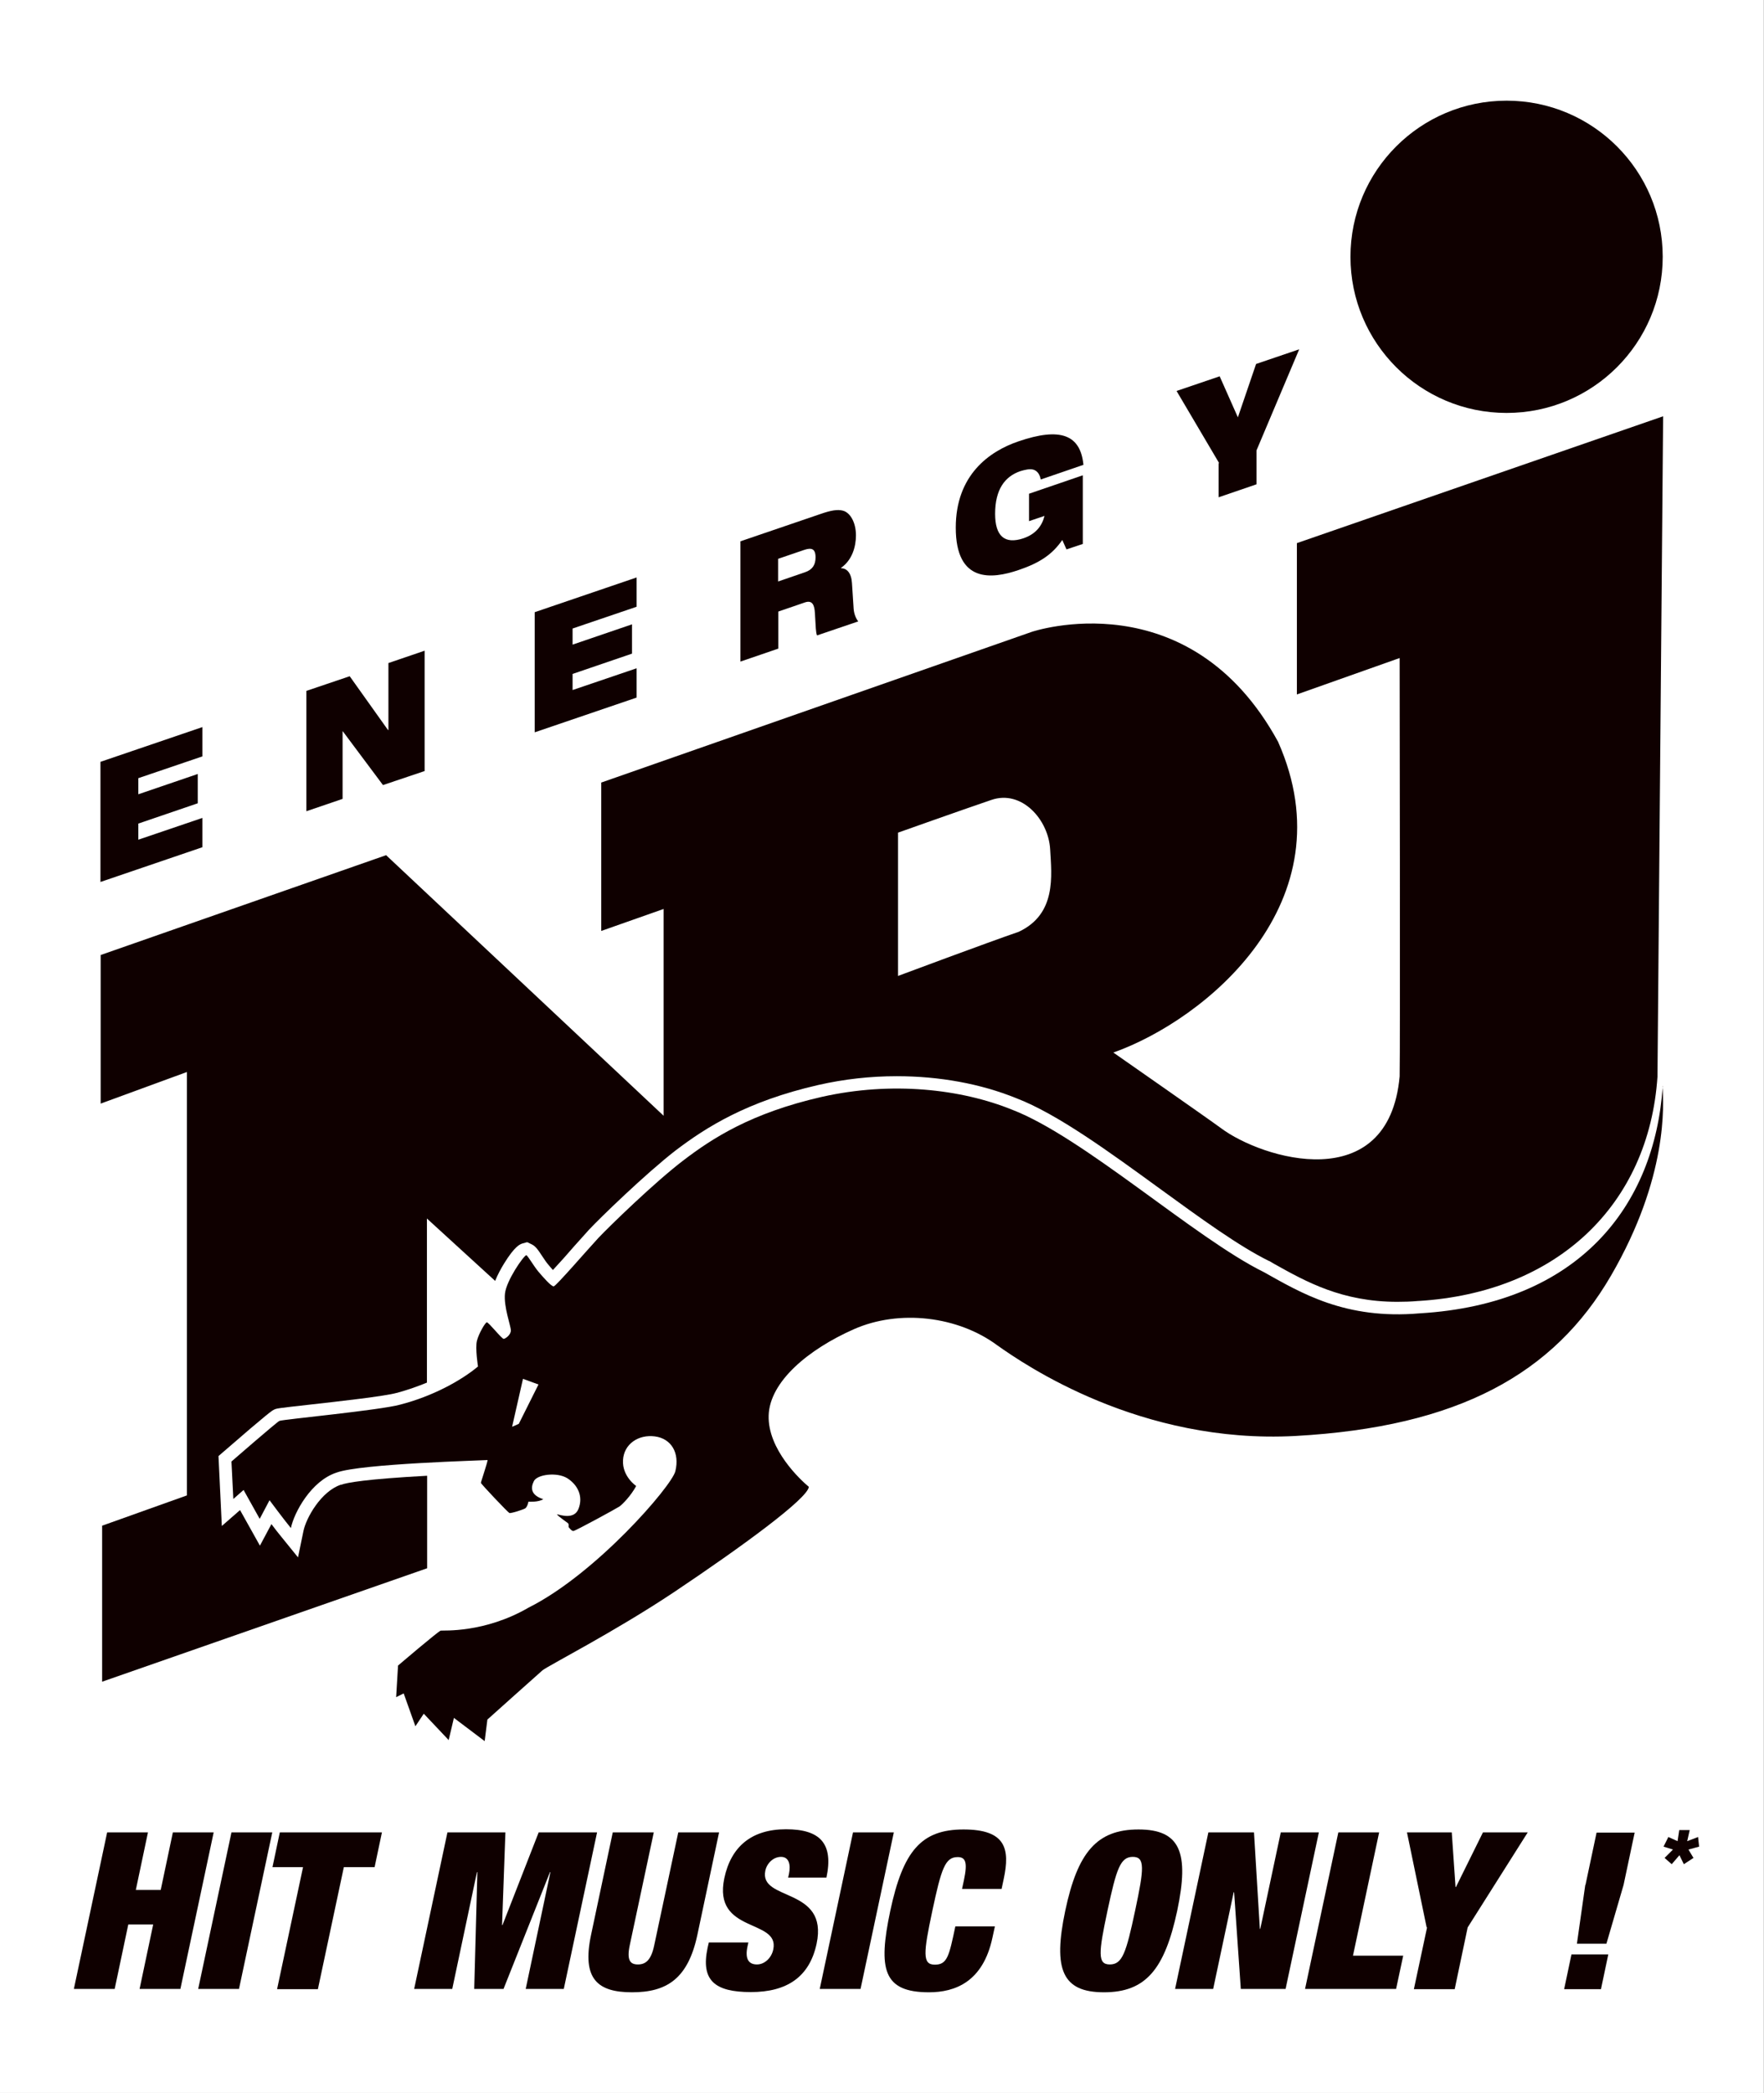
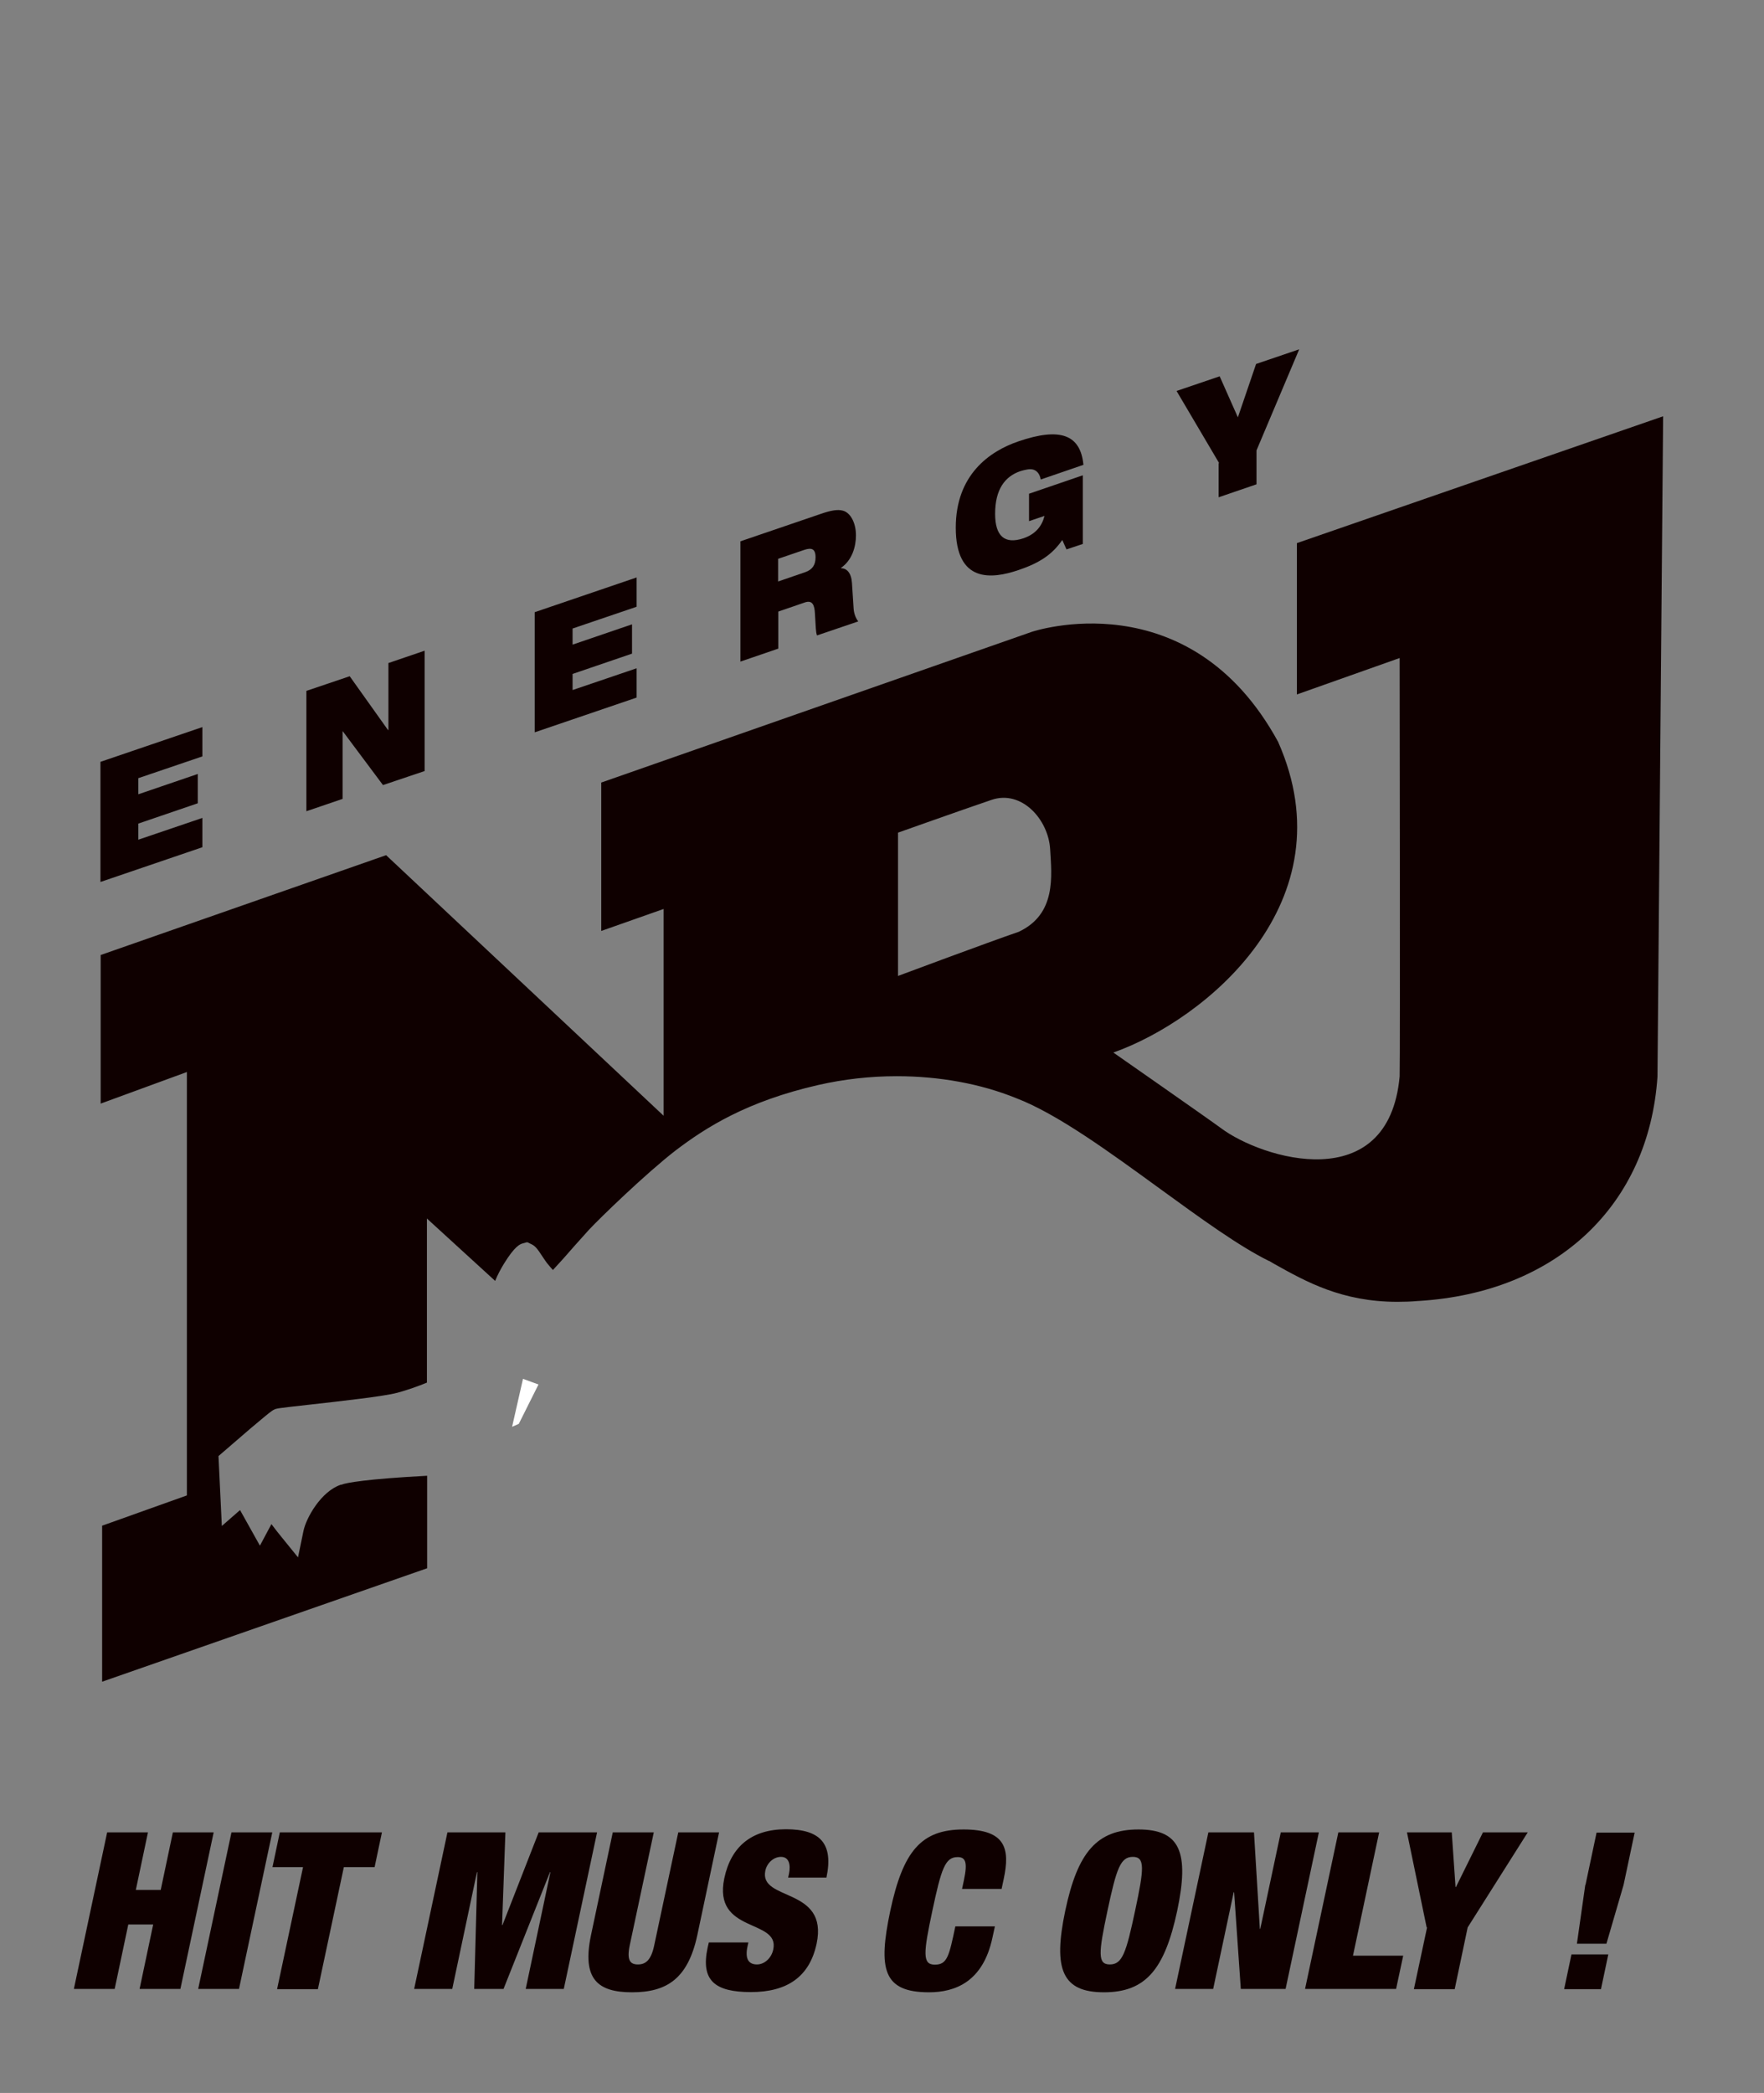
<svg xmlns="http://www.w3.org/2000/svg" id="Layer_1" data-name="Layer 1" version="1.1" viewBox="0 0 842.9 1000">
  <rect x="0" y="0" width="842.9" height="1000" fill="#808080" stroke="none" />
  <defs>
    <style> .cls-1 { fill: #0f0000; } .cls-1, .cls-2 { stroke-width: 0px; } .cls-2 { fill: #fff; } </style>
  </defs>
-   <rect class="cls-2" x="-78.6" y="78.6" width="1000" height="842.9" transform="translate(921.4 78.6) rotate(90)" />
  <g>
-     <path class="cls-1" d="M797.2,877.7l4.4,2,.8-5.3h5l-1.2,5.3,5.2-2,.5,4.6-5.1,1.4,2.4,4-4.6,3-2.1-4.3-3.7,4.3-3.4-3,4-4-4.5-1.4,2.3-4.6Z" />
    <g>
      <path class="cls-1" d="M51.2,875.5h19.5l-5.8,27.5h11.9l5.8-27.5h19.5l-15.9,74.8h-19.5l6.5-30.8h-11.9l-6.5,30.8h-19.5l15.9-74.8Z" />
      <path class="cls-1" d="M110.6,875.5h19.5l-15.9,74.8h-19.5l15.9-74.8Z" />
      <path class="cls-1" d="M144.9,892.1h-14.7l3.5-16.6h48.8l-3.5,16.6h-14.7l-12.4,58.3h-19.5l12.4-58.3Z" />
      <path class="cls-1" d="M213.6,875.5h27.9l-1.6,44.3h.2l17.3-44.3h27.9l-15.9,74.8h-18.2l11.8-55.8h-.2l-22.2,55.8h-14l1.5-55.8h-.2l-11.8,55.8h-18.2l15.9-74.8Z" />
      <path class="cls-1" d="M312.4,875.5l-11.5,54c-1.5,7.2.3,9.1,3.9,9.1s6.3-1.9,7.8-9.1l11.5-54h19.5l-10.4,49.1c-4.5,21-14.8,27.3-31.2,27.3s-24-6.3-19.6-27.3l10.4-49.1h19.5Z" />
      <path class="cls-1" d="M376.6,897.1l.4-1.8c.9-4.4,0-8.1-3.8-8.1s-6.8,3.2-7.5,6.6c-3.1,14.8,30.3,7.6,24.5,34.9-3.4,15.9-14.2,23.1-31.4,23.1s-24-5.5-20.7-21.1l.6-2.6h18.9l-.4,1.8c-1.4,6.4.8,8.7,4.5,8.7s7-3.2,7.8-7.2c3.1-14.8-29-7.4-23.4-34,3.2-15.1,13-23.4,29.5-23.4s22.7,7,19.3,23.1h-18.2Z" />
-       <path class="cls-1" d="M407.6,875.5h19.5l-15.9,74.8h-19.5l15.9-74.8Z" />
      <path class="cls-1" d="M460.6,898.3c1.8-8.5.8-11-3-11-6,0-7.8,5.5-12.1,25.7-4.3,20.2-4.8,25.7,1.2,25.7s6.8-4.2,9.8-18.3h18.9l-1.2,5.5c-4.5,21-17.8,26-30.3,26-21.9,0-24.4-11-18.5-38.9,6.1-28.6,14.8-38.9,35-38.9s22.3,9.2,19.2,23.7l-1,4.7h-18.9l.9-4.2Z" />
      <path class="cls-1" d="M544,874.1c19.9,0,24.4,10.9,18.5,38.9-6,28-15.1,38.9-35,38.9s-24.4-10.9-18.5-38.9c5.9-28,15.1-38.9,35-38.9ZM530.3,938.6c6,0,7.8-5.5,12.1-25.7,4.3-20.2,4.8-25.7-1.1-25.7s-7.8,5.5-12.1,25.7c-4.3,20.2-4.8,25.7,1.1,25.7Z" />
      <path class="cls-1" d="M577.4,875.5h21.8l2.8,46.1h.2l9.8-46.1h18.2l-15.9,74.8h-21.4l-3.2-46.2h-.2l-9.8,46.2h-18.2l15.9-74.8Z" />
      <path class="cls-1" d="M639.5,875.5h19.5l-12.5,58.9h24l-3.4,15.9h-43.5l15.9-74.8Z" />
      <path class="cls-1" d="M681.7,920.9l-9.4-45.4h21.4l1.8,26.1h.2l12.9-26.1h21.4l-28.7,45.4-6.2,29.5h-19.5l6.3-29.5Z" />
      <path class="cls-1" d="M750.9,933.8h17.6l-3.5,16.6h-17.6l3.5-16.6ZM757.6,900.6l5.3-25h18.2l-5.3,25-8.2,28.1h-14.1l4-28.1Z" />
      <g>
-         <path class="cls-1" d="M719.9,197.3c41.2,0,74.6-33.4,74.6-74.6s-33.4-74.6-74.6-74.6-74.6,33.4-74.6,74.6,33.4,74.6,74.6,74.6Z" />
        <path class="cls-1" d="M48.8,729v74.5l155.3-54.2v-44.2c-29.4,1.6-38.4,3.3-41.1,4.3h-.2c-9.4,3.2-16.5,15.8-17.8,22.1l-2.6,12.6-8.1-10c-1.3-1.6-3-3.7-4.6-5.9l-5.5,10.3-9.5-17-8.7,7.6-1.6-33.4,2.2-1.9c22.1-19.2,23.4-19.8,24.2-20.2,1.3-.7,1.4-.7,17.4-2.5,13.4-1.5,35.8-4,41.4-5.6h.1c5.1-1.4,9.9-3.1,14.3-4.9v-78.4l32.6,29.8c1.2-3,2.8-5.9,4.2-8.2,5.3-8.6,7.7-9.3,8.9-9.7l2.2-.6,2.1,1c1.9.9,3,2.5,5.1,5.7.9,1.3,1.9,2.9,2.7,3.8.8,1,1.7,2,2.4,2.8,3-3.2,7.3-8,10.2-11.4,2.8-3.1,5.4-6,7-7.8,5.1-5.5,27.3-27,41.4-37.9,14.6-11.1,34.1-23.5,68.2-31.3,12.3-2.8,24.9-4.2,37.5-4.2,20.4,0,40.1,3.6,57.1,10.5,19.6,7.5,44.5,25.7,68.7,43.3,19.4,14.1,37.8,27.5,52.1,34.5h.1c0,0,2.4,1.4,2.4,1.4,15.2,8.5,32.3,18.1,58.8,18.1,3.2,0,6.6-.1,9.9-.4h.2c66.1-4,110.1-45.8,114.2-107.2l2.7-315.5-175,60.6v72.3l49.1-17.4s.3,190,0,199.9c-5.3,57.9-65.8,39.4-85.4,24.7-6.1-4.5-51.4-36.1-51.4-36.1,44-15.6,112.7-71.9,78.7-148.5-42.6-78-117.7-52.5-117.7-52.5l-205.7,72v70.9l29.8-10.5v98.8l-132.6-124.5-136.4,47.7v71s41.2-15.1,41.2-15.1v202.3l-40.6,14.5ZM429.2,397.8s29.8-10.6,44.5-15.6c14.5-5,27.3,9.4,28.1,23.6.7,12.6,3.1,30.9-15,39.4-14.6,5-57.7,21.1-57.7,21.1v-68.5Z" />
      </g>
-       <path class="cls-1" d="M794.5,519c-3.8,57.1-40,104-116.1,108.5-35.6,3.1-56.8-9.8-74.5-19.7-32.9-16.2-86.2-64.5-120.3-77.6-24.2-9.8-57.3-13.7-91-6.1-33.7,7.7-52.1,19.7-65.9,30.2-13.7,10.4-35.4,31.5-40.7,37.1-5.2,5.6-20.3,23.1-21.4,23.2-1.1.2-5.3-4.6-7.4-7.1-2.1-2.5-4.9-7.4-5.7-7.8-1.4.4-9.5,12.1-10.2,18.3-.7,6.3,2.8,15.5,2.8,17.6.1,2.1-2.5,4-3.4,4.1-1,0-7.3-8.1-8.1-7.9-.8.2-3.8,5.3-4.7,8.8-.9,3.5.5,12.3.5,12.3-8,6.7-21.6,14.2-37.1,18.2-9.6,2.7-56.4,7.1-57.8,7.8-1.4.7-22.9,19.4-22.9,19.4l.9,17.9,4.9-4.3,7.7,13.8,4.7-8.9s6.6,8.9,10.2,13.3c1.5-7.3,9.6-22.5,21.8-26.5,11.6-4.3,70.4-5.8,72.2-6-.2,1.7-3.2,10.4-3.2,10.9s12.9,14.1,13.6,14.4c.8.3,7.2-1.8,7.7-2.3.5-.4,1.2-1.7,1.4-3.1.4,0,4.8.3,7.1-1.2-6-1.9-6.1-5.4-4.5-8.6,1.5-3.2,11-4.5,16-1.4,5,3.2,7.7,8.7,5.3,14.7-2.1,5.2-8.7,2.8-10.3,2.5.5,1,5.3,4.1,5.5,4.5.2.4.1,1.6.1,1.6,0,0,1.4,2,2.3,1.9.9,0,20.5-10.7,22-11.7,1.4-1,5.4-5,8-9.8,0,0-6.7-4.5-6.3-12.3.4-7.8,7.4-12.4,15.2-11.4,7.8,1,12,7.8,9.8,16.7-1.8,7.1-37.8,48.9-70.1,65.1-21.2,12.3-40.9,10.8-42,11-1.2.3-20.4,16.7-20.4,16.7l-.9,15.1,3.6-1.8,5.6,15.7,4-6,11.9,12.6,2.5-10.6,14.7,11.1s.7-5.6,1.3-10.3c2-1.8,24-21.5,26.3-23.5,2.3-2,34.6-18.5,62.9-37.4,32.4-21.7,63.9-44.7,64.4-50.3-4-3.3-19.7-17.9-19.2-34.1.5-16.2,19-31.6,40.7-41.2,21.7-9.6,49.8-6.3,68.7,7.8,12.9,9.1,68.2,47.2,142.3,43.2,77.8-4.3,123.5-29.6,150.8-76.6,27.3-47,25.2-81.8,24.6-90.6Z" />
      <polygon class="cls-2" points="244.7 681.7 249.9 658.8 257.3 661.5 247.9 680.3 244.7 681.7" />
      <path class="cls-1" d="M48,364l48.7-16.6v14s-30.6,10.4-30.6,10.4v7.7s28.4-9.7,28.4-9.7v14s-28.4,9.7-28.4,9.7v7.7s30.6-10.4,30.6-10.4v14s-48.7,16.6-48.7,16.6v-57.5Z" />
      <path class="cls-1" d="M146.4,330.1l20.7-7,18.3,25.7h.2c0,0,0-32,0-32l17.3-5.9v57.5s-19.9,6.7-19.9,6.7l-19.2-25.7h-.1s0,32.3,0,32.3l-17.3,5.9v-57.5Z" />
      <path class="cls-1" d="M255.5,292.5l48.7-16.6v14s-30.6,10.4-30.6,10.4v7.7s28.4-9.7,28.4-9.7v14s-28.4,9.7-28.4,9.7v7.7s30.6-10.4,30.6-10.4v14s-48.7,16.6-48.7,16.6v-57.5Z" />
      <path class="cls-1" d="M353.9,258.6l38.1-13c5.2-1.8,8.3-2.3,10.8-1.6,3.4.9,6.2,5.5,6.2,11.8,0,5.4-1.8,11.8-7.1,15.5v.2c2.7,0,4.9,2.2,5.2,7.1l.8,12.3c.2,2.5,1.1,4.6,2.2,6l-19.7,6.7c-.6-1.5-.6-4-1-10.5-.2-4.2-1.3-6.4-4.7-5.3l-12.8,4.4v17.7s-18.1,6.2-18.1,6.2v-57.5ZM371.9,277.8l12.8-4.4c3.5-1.2,5-3.5,5-7.1,0-4.4-2.2-4.6-5.3-3.6l-12.6,4.3v10.8Z" />
      <path class="cls-1" d="M491.7,235.9l25.7-8.8v32.8s-7.8,2.6-7.8,2.6l-2-4.5c-4.7,6.8-10.6,10.9-21,14.4-12.7,4.3-29.9,6.3-29.9-20.3,0-25.2,16.1-36.5,29.9-41.2,20.1-6.9,29.7-3.2,31.1,11.2l-20.4,7c-.5-2.8-1.9-4.2-3.5-4.7-1.7-.5-3.8,0-6.2.7-7.4,2.5-12.1,8.7-12.1,20.4,0,10.6,4.5,14.7,13.5,11.7,5.9-2,8.9-5.9,10.1-10.7l-7.4,2.5v-13Z" />
      <path class="cls-1" d="M582.5,221.2l-20.3-34.4,20.6-7,8.7,19.6,8.7-25.5,20.6-7-20.4,48.3v16.2s-18.1,6.2-18.1,6.2v-16.2Z" />
    </g>
  </g>
</svg>